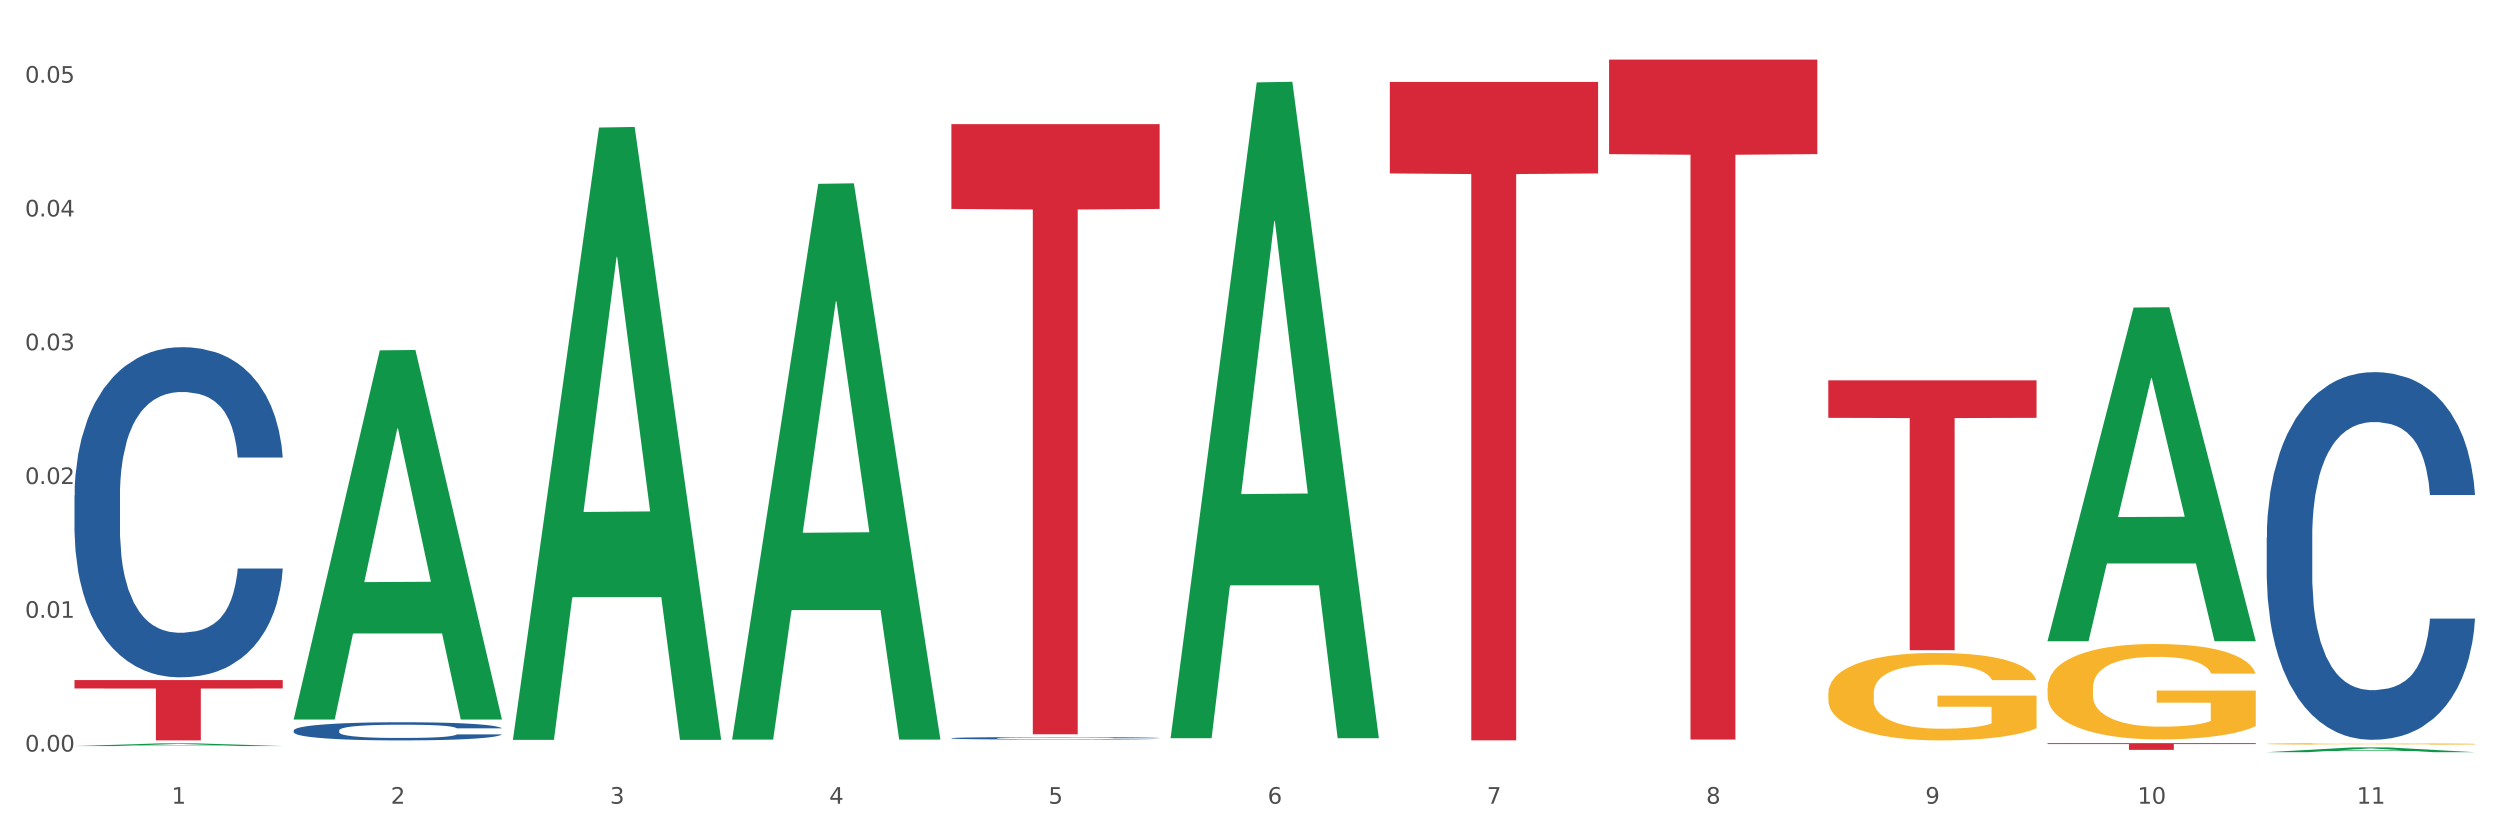
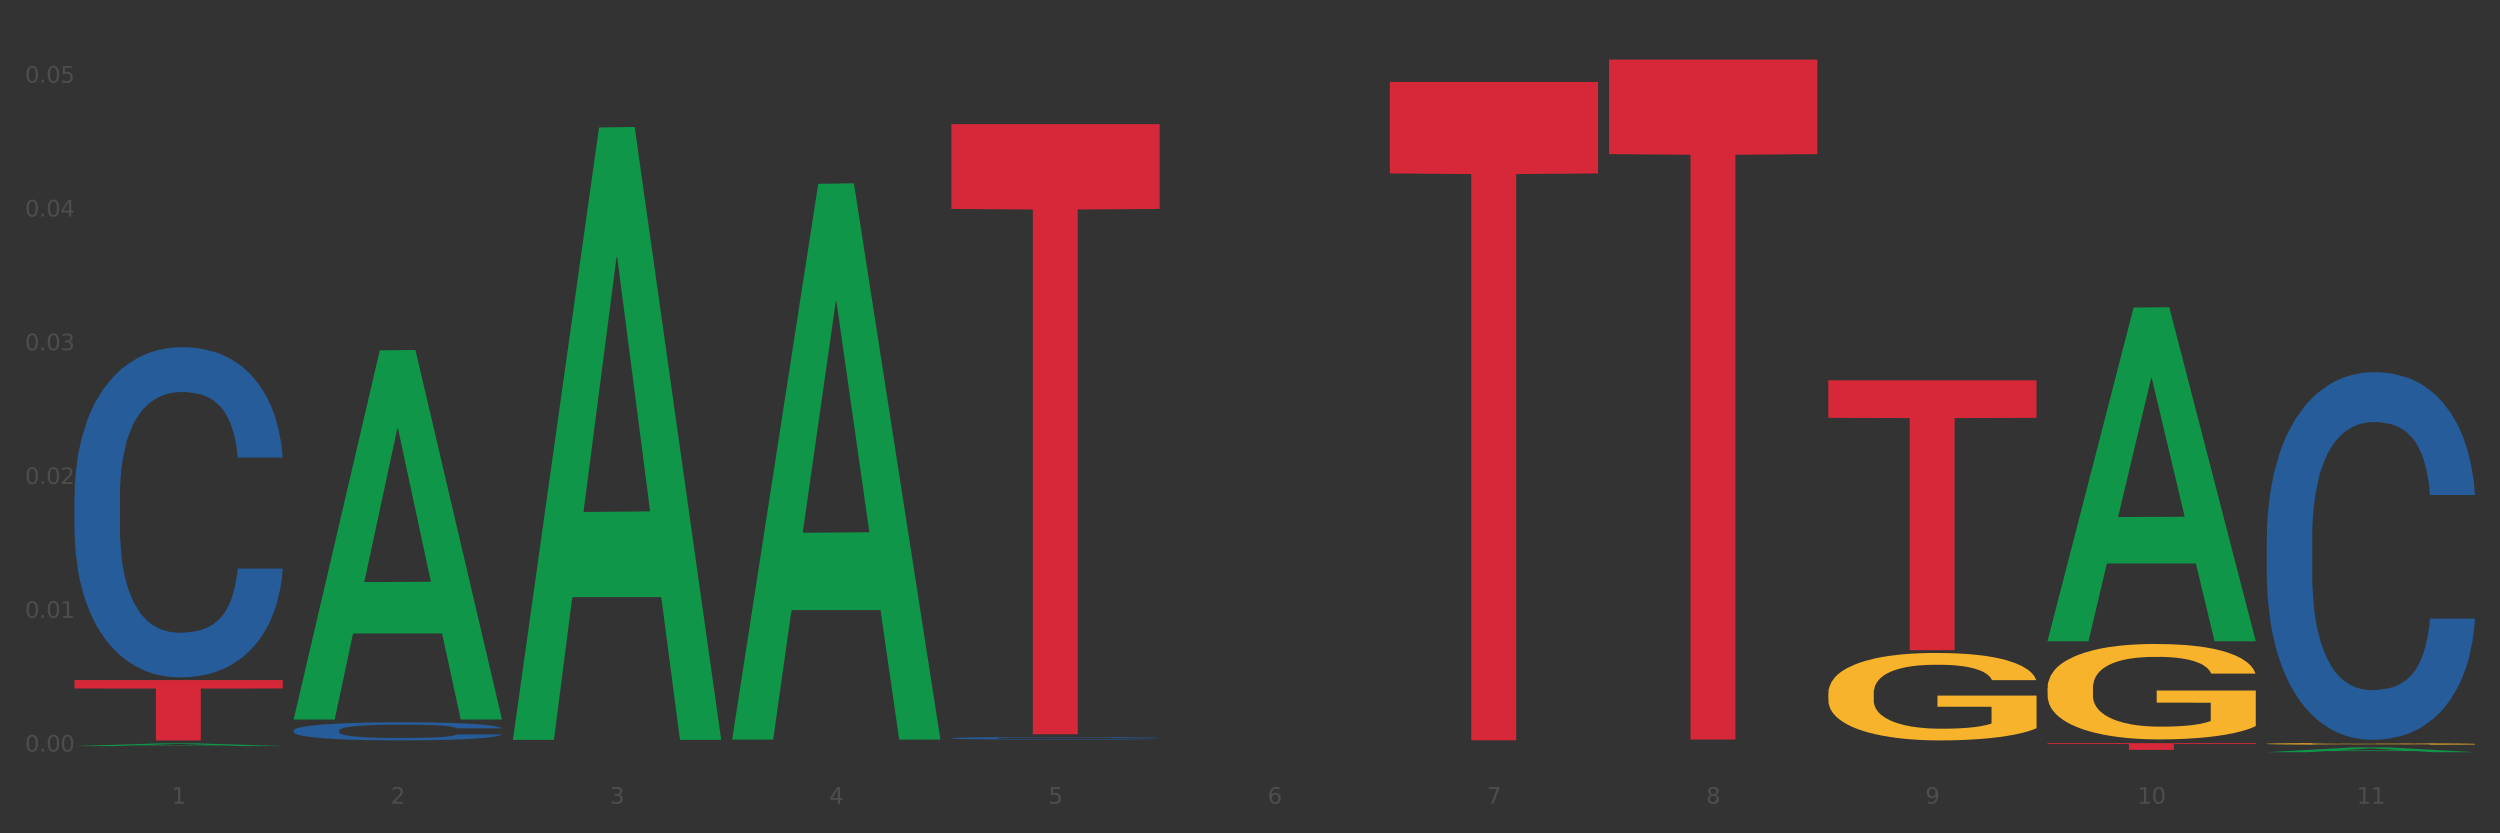
<svg xmlns="http://www.w3.org/2000/svg" xmlns:xlink="http://www.w3.org/1999/xlink" width="1080pt" height="360pt" viewBox="0 0 1080 360" version="1.1">
  <rect x="0" y="0" width="1080" height="360" fill="#333333" stroke="none" />
  <defs>
    <style type="text/css">*{stroke-linejoin: round; stroke-linecap: butt}</style>
  </defs>
  <g id="figure_1">
    <g id="patch_1">
-       <path d="M 0 360  L 1080 360  L 1080 0  L 0 0  z " style="fill: #ffffff; stroke: #ffffff; stroke-linejoin: miter" />
-     </g>
+       </g>
    <g id="axes_1">
      <g id="matplotlib.axis_1">
        <g id="xtick_1">
          <g id="text_1">
            <g style="fill: #4d4d4d" transform="translate(74.106 347.204) scale(0.096 -0.096)">
              <defs>
                <path id="DejaVuSans-31" d="M 794 531  L 1825 531  L 1825 4091  L 703 3866  L 703 4441  L 1819 4666  L 2450 4666  L 2450 531  L 3481 531  L 3481 0  L 794 0  L 794 531  z " transform="scale(0.016)" />
              </defs>
              <use xlink:href="#DejaVuSans-31" />
            </g>
          </g>
        </g>
        <g id="xtick_2">
          <g id="text_2">
            <g style="fill: #4d4d4d" transform="translate(168.812 347.204) scale(0.096 -0.096)">
              <defs>
                <path id="DejaVuSans-32" d="M 1228 531  L 3431 531  L 3431 0  L 469 0  L 469 531  Q 828 903 1448 1529  Q 2069 2156 2228 2338  Q 2531 2678 2651 2914  Q 2772 3150 2772 3378  Q 2772 3750 2511 3984  Q 2250 4219 1831 4219  Q 1534 4219 1204 4116  Q 875 4013 500 3803  L 500 4441  Q 881 4594 1212 4672  Q 1544 4750 1819 4750  Q 2544 4750 2975 4387  Q 3406 4025 3406 3419  Q 3406 3131 3298 2873  Q 3191 2616 2906 2266  Q 2828 2175 2409 1742  Q 1991 1309 1228 531  z " transform="scale(0.016)" />
              </defs>
              <use xlink:href="#DejaVuSans-32" />
            </g>
          </g>
        </g>
        <g id="xtick_3">
          <g id="text_3">
            <g style="fill: #4d4d4d" transform="translate(263.517 347.204) scale(0.096 -0.096)">
              <defs>
                <path id="DejaVuSans-33" d="M 2597 2516  Q 3050 2419 3304 2112  Q 3559 1806 3559 1356  Q 3559 666 3084 287  Q 2609 -91 1734 -91  Q 1441 -91 1130 -33  Q 819 25 488 141  L 488 750  Q 750 597 1062 519  Q 1375 441 1716 441  Q 2309 441 2620 675  Q 2931 909 2931 1356  Q 2931 1769 2642 2001  Q 2353 2234 1838 2234  L 1294 2234  L 1294 2753  L 1863 2753  Q 2328 2753 2575 2939  Q 2822 3125 2822 3475  Q 2822 3834 2567 4026  Q 2313 4219 1838 4219  Q 1578 4219 1281 4162  Q 984 4106 628 3988  L 628 4550  Q 988 4650 1302 4700  Q 1616 4750 1894 4750  Q 2613 4750 3031 4423  Q 3450 4097 3450 3541  Q 3450 3153 3228 2886  Q 3006 2619 2597 2516  z " transform="scale(0.016)" />
              </defs>
              <use xlink:href="#DejaVuSans-33" />
            </g>
          </g>
        </g>
        <g id="xtick_4">
          <g id="text_4">
            <g style="fill: #4d4d4d" transform="translate(358.223 347.204) scale(0.096 -0.096)">
              <defs>
                <path id="DejaVuSans-34" d="M 2419 4116  L 825 1625  L 2419 1625  L 2419 4116  z M 2253 4666  L 3047 4666  L 3047 1625  L 3713 1625  L 3713 1100  L 3047 1100  L 3047 0  L 2419 0  L 2419 1100  L 313 1100  L 313 1709  L 2253 4666  z " transform="scale(0.016)" />
              </defs>
              <use xlink:href="#DejaVuSans-34" />
            </g>
          </g>
        </g>
        <g id="xtick_5">
          <g id="text_5">
            <g style="fill: #4d4d4d" transform="translate(452.928 347.204) scale(0.096 -0.096)">
              <defs>
                <path id="DejaVuSans-35" d="M 691 4666  L 3169 4666  L 3169 4134  L 1269 4134  L 1269 2991  Q 1406 3038 1543 3061  Q 1681 3084 1819 3084  Q 2600 3084 3056 2656  Q 3513 2228 3513 1497  Q 3513 744 3044 326  Q 2575 -91 1722 -91  Q 1428 -91 1123 -41  Q 819 9 494 109  L 494 744  Q 775 591 1075 516  Q 1375 441 1709 441  Q 2250 441 2565 725  Q 2881 1009 2881 1497  Q 2881 1984 2565 2268  Q 2250 2553 1709 2553  Q 1456 2553 1204 2497  Q 953 2441 691 2322  L 691 4666  z " transform="scale(0.016)" />
              </defs>
              <use xlink:href="#DejaVuSans-35" />
            </g>
          </g>
        </g>
        <g id="xtick_6">
          <g id="text_6">
            <g style="fill: #4d4d4d" transform="translate(547.634 347.204) scale(0.096 -0.096)">
              <defs>
                <path id="DejaVuSans-36" d="M 2113 2584  Q 1688 2584 1439 2293  Q 1191 2003 1191 1497  Q 1191 994 1439 701  Q 1688 409 2113 409  Q 2538 409 2786 701  Q 3034 994 3034 1497  Q 3034 2003 2786 2293  Q 2538 2584 2113 2584  z M 3366 4563  L 3366 3988  Q 3128 4100 2886 4159  Q 2644 4219 2406 4219  Q 1781 4219 1451 3797  Q 1122 3375 1075 2522  Q 1259 2794 1537 2939  Q 1816 3084 2150 3084  Q 2853 3084 3261 2657  Q 3669 2231 3669 1497  Q 3669 778 3244 343  Q 2819 -91 2113 -91  Q 1303 -91 875 529  Q 447 1150 447 2328  Q 447 3434 972 4092  Q 1497 4750 2381 4750  Q 2619 4750 2861 4703  Q 3103 4656 3366 4563  z " transform="scale(0.016)" />
              </defs>
              <use xlink:href="#DejaVuSans-36" />
            </g>
          </g>
        </g>
        <g id="xtick_7">
          <g id="text_7">
            <g style="fill: #4d4d4d" transform="translate(642.339 347.204) scale(0.096 -0.096)">
              <defs>
                <path id="DejaVuSans-37" d="M 525 4666  L 3525 4666  L 3525 4397  L 1831 0  L 1172 0  L 2766 4134  L 525 4134  L 525 4666  z " transform="scale(0.016)" />
              </defs>
              <use xlink:href="#DejaVuSans-37" />
            </g>
          </g>
        </g>
        <g id="xtick_8">
          <g id="text_8">
            <g style="fill: #4d4d4d" transform="translate(737.044 347.204) scale(0.096 -0.096)">
              <defs>
-                 <path id="DejaVuSans-38" d="M 2034 2216  Q 1584 2216 1326 1975  Q 1069 1734 1069 1313  Q 1069 891 1326 650  Q 1584 409 2034 409  Q 2484 409 2743 651  Q 3003 894 3003 1313  Q 3003 1734 2745 1975  Q 2488 2216 2034 2216  z M 1403 2484  Q 997 2584 770 2862  Q 544 3141 544 3541  Q 544 4100 942 4425  Q 1341 4750 2034 4750  Q 2731 4750 3128 4425  Q 3525 4100 3525 3541  Q 3525 3141 3298 2862  Q 3072 2584 2669 2484  Q 3125 2378 3379 2068  Q 3634 1759 3634 1313  Q 3634 634 3220 271  Q 2806 -91 2034 -91  Q 1263 -91 848 271  Q 434 634 434 1313  Q 434 1759 690 2068  Q 947 2378 1403 2484  z M 1172 3481  Q 1172 3119 1398 2916  Q 1625 2713 2034 2713  Q 2441 2713 2670 2916  Q 2900 3119 2900 3481  Q 2900 3844 2670 4047  Q 2441 4250 2034 4250  Q 1625 4250 1398 4047  Q 1172 3844 1172 3481  z " transform="scale(0.016)" />
+                 <path id="DejaVuSans-38" d="M 2034 2216  Q 1584 2216 1326 1975  Q 1069 1734 1069 1313  Q 1069 891 1326 650  Q 1584 409 2034 409  Q 3003 894 3003 1313  Q 3003 1734 2745 1975  Q 2488 2216 2034 2216  z M 1403 2484  Q 997 2584 770 2862  Q 544 3141 544 3541  Q 544 4100 942 4425  Q 1341 4750 2034 4750  Q 2731 4750 3128 4425  Q 3525 4100 3525 3541  Q 3525 3141 3298 2862  Q 3072 2584 2669 2484  Q 3125 2378 3379 2068  Q 3634 1759 3634 1313  Q 3634 634 3220 271  Q 2806 -91 2034 -91  Q 1263 -91 848 271  Q 434 634 434 1313  Q 434 1759 690 2068  Q 947 2378 1403 2484  z M 1172 3481  Q 1172 3119 1398 2916  Q 1625 2713 2034 2713  Q 2441 2713 2670 2916  Q 2900 3119 2900 3481  Q 2900 3844 2670 4047  Q 2441 4250 2034 4250  Q 1625 4250 1398 4047  Q 1172 3844 1172 3481  z " transform="scale(0.016)" />
              </defs>
              <use xlink:href="#DejaVuSans-38" />
            </g>
          </g>
        </g>
        <g id="xtick_9">
          <g id="text_9">
            <g style="fill: #4d4d4d" transform="translate(831.75 347.204) scale(0.096 -0.096)">
              <defs>
                <path id="DejaVuSans-39" d="M 703 97  L 703 672  Q 941 559 1184 500  Q 1428 441 1663 441  Q 2288 441 2617 861  Q 2947 1281 2994 2138  Q 2813 1869 2534 1725  Q 2256 1581 1919 1581  Q 1219 1581 811 2004  Q 403 2428 403 3163  Q 403 3881 828 4315  Q 1253 4750 1959 4750  Q 2769 4750 3195 4129  Q 3622 3509 3622 2328  Q 3622 1225 3098 567  Q 2575 -91 1691 -91  Q 1453 -91 1209 -44  Q 966 3 703 97  z M 1959 2075  Q 2384 2075 2632 2365  Q 2881 2656 2881 3163  Q 2881 3666 2632 3958  Q 2384 4250 1959 4250  Q 1534 4250 1286 3958  Q 1038 3666 1038 3163  Q 1038 2656 1286 2365  Q 1534 2075 1959 2075  z " transform="scale(0.016)" />
              </defs>
              <use xlink:href="#DejaVuSans-39" />
            </g>
          </g>
        </g>
        <g id="xtick_10">
          <g id="text_10">
            <g style="fill: #4d4d4d" transform="translate(923.401 347.204) scale(0.096 -0.096)">
              <defs>
                <path id="DejaVuSans-30" d="M 2034 4250  Q 1547 4250 1301 3770  Q 1056 3291 1056 2328  Q 1056 1369 1301 889  Q 1547 409 2034 409  Q 2525 409 2770 889  Q 3016 1369 3016 2328  Q 3016 3291 2770 3770  Q 2525 4250 2034 4250  z M 2034 4750  Q 2819 4750 3233 4129  Q 3647 3509 3647 2328  Q 3647 1150 3233 529  Q 2819 -91 2034 -91  Q 1250 -91 836 529  Q 422 1150 422 2328  Q 422 3509 836 4129  Q 1250 4750 2034 4750  z " transform="scale(0.016)" />
              </defs>
              <use xlink:href="#DejaVuSans-31" />
              <use xlink:href="#DejaVuSans-30" transform="translate(63.623 0)" />
            </g>
          </g>
        </g>
        <g id="xtick_11">
          <g id="text_11">
            <g style="fill: #4d4d4d" transform="translate(1018.107 347.204) scale(0.096 -0.096)">
              <use xlink:href="#DejaVuSans-31" />
              <use xlink:href="#DejaVuSans-31" transform="translate(63.623 0)" />
            </g>
          </g>
        </g>
        <g id="xtick_12" />
        <g id="xtick_13" />
        <g id="xtick_14" />
        <g id="xtick_15" />
        <g id="xtick_16" />
        <g id="xtick_17" />
        <g id="xtick_18" />
        <g id="xtick_19" />
        <g id="xtick_20" />
        <g id="xtick_21" />
      </g>
      <g id="matplotlib.axis_2">
        <g id="ytick_1">
          <g id="text_12">
            <g style="fill: #4d4d4d" transform="translate(10.8 324.684) scale(0.096 -0.096)">
              <defs>
                <path id="DejaVuSans-2e" d="M 684 794  L 1344 794  L 1344 0  L 684 0  L 684 794  z " transform="scale(0.016)" />
              </defs>
              <use xlink:href="#DejaVuSans-30" />
              <use xlink:href="#DejaVuSans-2e" transform="translate(63.623 0)" />
              <use xlink:href="#DejaVuSans-30" transform="translate(95.41 0)" />
              <use xlink:href="#DejaVuSans-30" transform="translate(159.033 0)" />
            </g>
          </g>
        </g>
        <g id="ytick_2">
          <g id="text_13">
            <g style="fill: #4d4d4d" transform="translate(10.8 266.892) scale(0.096 -0.096)">
              <use xlink:href="#DejaVuSans-30" />
              <use xlink:href="#DejaVuSans-2e" transform="translate(63.623 0)" />
              <use xlink:href="#DejaVuSans-30" transform="translate(95.41 0)" />
              <use xlink:href="#DejaVuSans-31" transform="translate(159.033 0)" />
            </g>
          </g>
        </g>
        <g id="ytick_3">
          <g id="text_14">
            <g style="fill: #4d4d4d" transform="translate(10.8 209.101) scale(0.096 -0.096)">
              <use xlink:href="#DejaVuSans-30" />
              <use xlink:href="#DejaVuSans-2e" transform="translate(63.623 0)" />
              <use xlink:href="#DejaVuSans-30" transform="translate(95.41 0)" />
              <use xlink:href="#DejaVuSans-32" transform="translate(159.033 0)" />
            </g>
          </g>
        </g>
        <g id="ytick_4">
          <g id="text_15">
            <g style="fill: #4d4d4d" transform="translate(10.8 151.309) scale(0.096 -0.096)">
              <use xlink:href="#DejaVuSans-30" />
              <use xlink:href="#DejaVuSans-2e" transform="translate(63.623 0)" />
              <use xlink:href="#DejaVuSans-30" transform="translate(95.41 0)" />
              <use xlink:href="#DejaVuSans-33" transform="translate(159.033 0)" />
            </g>
          </g>
        </g>
        <g id="ytick_5">
          <g id="text_16">
            <g style="fill: #4d4d4d" transform="translate(10.8 93.518) scale(0.096 -0.096)">
              <use xlink:href="#DejaVuSans-30" />
              <use xlink:href="#DejaVuSans-2e" transform="translate(63.623 0)" />
              <use xlink:href="#DejaVuSans-30" transform="translate(95.41 0)" />
              <use xlink:href="#DejaVuSans-34" transform="translate(159.033 0)" />
            </g>
          </g>
        </g>
        <g id="ytick_6">
          <g id="text_17">
            <g style="fill: #4d4d4d" transform="translate(10.8 35.727) scale(0.096 -0.096)">
              <use xlink:href="#DejaVuSans-30" />
              <use xlink:href="#DejaVuSans-2e" transform="translate(63.623 0)" />
              <use xlink:href="#DejaVuSans-30" transform="translate(95.41 0)" />
              <use xlink:href="#DejaVuSans-35" transform="translate(159.033 0)" />
            </g>
          </g>
        </g>
        <g id="ytick_7" />
        <g id="ytick_8" />
        <g id="ytick_9" />
        <g id="ytick_10" />
        <g id="ytick_11" />
      </g>
      <g id="PolyCollection_1">
        <path d="M 32.175 322.292  L 32.268 322.29  L 69.369 321.121  L 84.766 321.12  L 122.145 322.294  L 104.337 322.294  L 96.267 322.02  L 57.96 322.02  L 57.682 322.025  L 49.891 322.294  L 32.175 322.294  L 32.175 322.292  L 62.783 321.857  L 91.444 321.856  L 77.253 321.37  L 77.067 321.368  L 76.882 321.371  L 62.691 321.856  L 62.783 321.857  L 32.175 322.292  z " clip-path="url(#p892ff1f2f2)" style="fill: #109648" />
        <path d="M 410.997 53.63  L 500.967 53.63  L 500.967 90.26  L 465.576 90.507  L 465.576 317.215  L 446.175 317.215  L 446.175 90.507  L 410.997 90.26  L 410.997 53.878  L 410.997 53.63  z " clip-path="url(#p892ff1f2f2)" style="fill: #d62839" />
        <path d="M 32.175 293.803  L 122.145 293.803  L 122.145 297.423  L 86.754 297.448  L 86.754 319.855  L 67.353 319.855  L 67.353 297.448  L 32.175 297.423  L 32.175 293.827  L 32.175 293.803  z " clip-path="url(#p892ff1f2f2)" style="fill: #d62839" />
        <path d="M 789.819 164.298  L 879.789 164.298  L 879.789 180.501  L 844.398 180.61  L 844.398 280.895  L 824.997 280.895  L 824.997 180.61  L 789.819 180.501  L 789.819 164.407  L 789.819 164.298  z " clip-path="url(#p892ff1f2f2)" style="fill: #d62839" />
        <path d="M 884.524 321.036  L 974.495 321.036  L 974.495 321.44  L 939.103 321.443  L 939.103 323.944  L 919.702 323.944  L 919.702 321.443  L 884.524 321.44  L 884.524 321.039  L 884.524 321.036  z " clip-path="url(#p892ff1f2f2)" style="fill: #d62839" />
        <path d="M 32.175 214.067  L 32.281 213.937  L 32.281 210.289  L 32.6 205.339  L 33.77 196.22  L 35.259 189.315  L 37.811 181.238  L 39.194 177.851  L 41.002 174.073  L 44.724 167.951  L 48.978 162.74  L 51.956 159.874  L 54.189 158.05  L 59.187 154.793  L 62.059 153.36  L 65.036 152.188  L 67.589 151.406  L 71.843 150.494  L 75.246 150.103  L 79.181 149.973  L 82.477 150.103  L 86.838 150.624  L 93.219 152.188  L 95.665 153.099  L 98.961 154.663  L 102.365 156.747  L 105.13 158.831  L 108.32 161.828  L 111.617 165.736  L 114.807 170.686  L 117.041 175.246  L 118.848 180.066  L 120.444 185.928  L 121.613 192.312  L 122.145 197.653  L 102.684 197.653  L 102.152 192.833  L 101.088 187.622  L 100.025 184.104  L 98.855 181.238  L 97.047 177.982  L 95.452 175.897  L 92.793 173.422  L 90.347 171.859  L 88.327 170.947  L 85.881 170.165  L 80.67 169.384  L 76.947 169.384  L 74.608 169.644  L 71.736 170.295  L 69.29 171.207  L 66.419 172.771  L 64.186 174.464  L 61.952 176.679  L 60.676 178.242  L 58.762 181.108  L 57.486 183.453  L 55.784 187.491  L 54.827 190.357  L 53.126 197.783  L 52.381 203.254  L 52.062 207.032  L 51.849 211.201  L 51.849 231.524  L 52.487 240.643  L 53.019 244.551  L 53.87 248.98  L 55.465 254.712  L 57.805 260.314  L 60.251 264.352  L 62.271 266.828  L 64.186 268.651  L 66.1 270.085  L 68.44 271.387  L 70.354 272.169  L 73.225 272.951  L 76.628 273.341  L 79.287 273.341  L 84.711 272.69  L 87.157 272.039  L 89.496 271.127  L 92.049 269.694  L 94.069 268.13  L 95.239 266.958  L 97.153 264.483  L 98.642 261.877  L 99.919 258.881  L 100.769 256.276  L 101.726 252.367  L 102.471 247.938  L 102.684 245.593  L 122.145 245.593  L 121.72 250.283  L 120.975 254.843  L 119.487 260.965  L 118.317 264.483  L 116.509 268.782  L 114.595 272.429  L 111.936 276.468  L 109.49 279.464  L 106.937 282.07  L 104.172 284.415  L 99.174 287.671  L 97.366 288.583  L 93.538 290.147  L 90.56 291.058  L 86.2 291.97  L 81.733 292.491  L 77.054 292.622  L 72.906 292.361  L 68.333 291.58  L 65.462 290.798  L 62.271 289.625  L 58.549 287.802  L 55.04 285.587  L 51.743 282.982  L 48.659 279.985  L 45.788 276.598  L 42.065 270.996  L 39.3 265.525  L 37.28 260.444  L 35.897 256.145  L 34.515 250.674  L 33.77 246.896  L 32.6 237.777  L 32.175 229.309  L 32.175 214.067  z " clip-path="url(#p892ff1f2f2)" style="fill: #255c99" />
        <path d="M 126.88 315.534  L 126.987 315.527  L 126.987 315.326  L 127.306 315.054  L 128.476 314.552  L 129.965 314.172  L 132.517 313.728  L 133.899 313.541  L 135.707 313.334  L 139.43 312.997  L 143.683 312.71  L 146.661 312.552  L 148.894 312.452  L 153.893 312.273  L 156.764 312.194  L 159.742 312.13  L 162.294 312.087  L 166.548 312.037  L 169.951 312.015  L 173.886 312.008  L 177.183 312.015  L 181.543 312.044  L 187.924 312.13  L 190.37 312.18  L 193.667 312.266  L 197.07 312.38  L 199.835 312.495  L 203.025 312.66  L 206.322 312.875  L 209.513 313.147  L 211.746 313.398  L 213.554 313.663  L 215.149 313.986  L 216.319 314.337  L 216.851 314.631  L 197.389 314.631  L 196.857 314.366  L 195.794 314.079  L 194.73 313.885  L 193.561 313.728  L 191.753 313.549  L 190.157 313.434  L 187.499 313.298  L 185.053 313.212  L 183.032 313.162  L 180.586 313.119  L 175.375 313.076  L 171.653 313.076  L 169.313 313.09  L 166.442 313.126  L 163.996 313.176  L 161.124 313.262  L 158.891 313.355  L 156.658 313.477  L 155.382 313.563  L 153.467 313.721  L 152.191 313.85  L 150.49 314.072  L 149.533 314.229  L 147.831 314.638  L 147.087 314.939  L 146.768 315.147  L 146.555 315.376  L 146.555 316.494  L 147.193 316.996  L 147.725 317.211  L 148.575 317.454  L 150.171 317.77  L 152.51 318.078  L 154.956 318.3  L 156.977 318.436  L 158.891 318.537  L 160.805 318.615  L 163.145 318.687  L 165.059 318.73  L 167.931 318.773  L 171.334 318.795  L 173.993 318.795  L 179.416 318.759  L 181.862 318.723  L 184.202 318.673  L 186.754 318.594  L 188.775 318.508  L 189.945 318.443  L 191.859 318.307  L 193.348 318.164  L 194.624 317.999  L 195.475 317.856  L 196.432 317.641  L 197.176 317.397  L 197.389 317.268  L 216.851 317.268  L 216.425 317.526  L 215.681 317.777  L 214.192 318.114  L 213.022 318.307  L 211.214 318.544  L 209.3 318.744  L 206.641 318.967  L 204.195 319.131  L 201.643 319.275  L 198.878 319.404  L 193.88 319.583  L 192.072 319.633  L 188.243 319.719  L 185.265 319.769  L 180.905 319.819  L 176.439 319.848  L 171.759 319.855  L 167.612 319.841  L 163.039 319.798  L 160.167 319.755  L 156.977 319.69  L 153.255 319.59  L 149.745 319.468  L 146.448 319.325  L 143.364 319.16  L 140.493 318.974  L 136.771 318.666  L 134.006 318.365  L 131.985 318.085  L 130.603 317.849  L 129.22 317.548  L 128.476 317.34  L 127.306 316.838  L 126.88 316.372  L 126.88 315.534  z " clip-path="url(#p892ff1f2f2)" style="fill: #255c99" />
        <path d="M 410.997 318.896  L 411.103 318.895  L 411.103 318.866  L 411.422 318.828  L 412.592 318.756  L 414.081 318.703  L 416.633 318.64  L 418.016 318.613  L 419.824 318.584  L 423.546 318.536  L 427.8 318.495  L 430.778 318.473  L 433.011 318.459  L 438.009 318.434  L 440.881 318.422  L 443.858 318.413  L 446.411 318.407  L 450.665 318.4  L 454.068 318.397  L 458.003 318.396  L 461.299 318.397  L 465.66 318.401  L 472.041 318.413  L 474.487 318.42  L 477.783 318.432  L 481.186 318.449  L 483.951 318.465  L 487.142 318.488  L 490.439 318.519  L 493.629 318.557  L 495.862 318.593  L 497.67 318.631  L 499.266 318.676  L 500.435 318.726  L 500.967 318.768  L 481.505 318.768  L 480.974 318.73  L 479.91 318.689  L 478.847 318.662  L 477.677 318.64  L 475.869 318.614  L 474.274 318.598  L 471.615 318.579  L 469.169 318.567  L 467.149 318.559  L 464.703 318.553  L 459.491 318.547  L 455.769 318.547  L 453.43 318.549  L 450.558 318.554  L 448.112 318.561  L 445.241 318.574  L 443.008 318.587  L 440.774 318.604  L 439.498 318.616  L 437.584 318.639  L 436.308 318.657  L 434.606 318.688  L 433.649 318.711  L 431.947 318.769  L 431.203 318.811  L 430.884 318.841  L 430.671 318.873  L 430.671 319.032  L 431.309 319.103  L 431.841 319.133  L 432.692 319.168  L 434.287 319.212  L 436.627 319.256  L 439.073 319.288  L 441.093 319.307  L 443.008 319.321  L 444.922 319.332  L 447.262 319.342  L 449.176 319.349  L 452.047 319.355  L 455.45 319.358  L 458.109 319.358  L 463.533 319.353  L 465.979 319.348  L 468.318 319.34  L 470.871 319.329  L 472.891 319.317  L 474.061 319.308  L 475.975 319.289  L 477.464 319.268  L 478.74 319.245  L 479.591 319.225  L 480.548 319.194  L 481.293 319.16  L 481.505 319.141  L 500.967 319.141  L 500.542 319.178  L 499.797 319.213  L 498.308 319.261  L 497.139 319.289  L 495.331 319.322  L 493.416 319.351  L 490.758 319.382  L 488.312 319.405  L 485.759 319.426  L 482.994 319.444  L 477.996 319.469  L 476.188 319.476  L 472.36 319.489  L 469.382 319.496  L 465.022 319.503  L 460.555 319.507  L 455.876 319.508  L 451.728 319.506  L 447.155 319.5  L 444.284 319.494  L 441.093 319.485  L 437.371 319.47  L 433.862 319.453  L 430.565 319.433  L 427.481 319.409  L 424.609 319.383  L 420.887 319.339  L 418.122 319.297  L 416.102 319.257  L 414.719 319.224  L 413.337 319.181  L 412.592 319.152  L 411.422 319.08  L 410.997 319.014  L 410.997 318.896  z " clip-path="url(#p892ff1f2f2)" style="fill: #255c99" />
        <path d="M 979.23 232.127  L 979.336 231.982  L 979.336 227.92  L 979.655 222.408  L 980.825 212.253  L 982.314 204.565  L 984.866 195.571  L 986.249 191.799  L 988.057 187.592  L 991.779 180.774  L 996.033 174.971  L 999.01 171.78  L 1001.244 169.749  L 1006.242 166.122  L 1009.114 164.527  L 1012.091 163.221  L 1014.644 162.351  L 1018.898 161.335  L 1022.301 160.9  L 1026.236 160.755  L 1029.532 160.9  L 1033.893 161.48  L 1040.273 163.221  L 1042.719 164.236  L 1046.016 165.977  L 1049.419 168.298  L 1052.184 170.619  L 1055.375 173.956  L 1058.672 178.308  L 1061.862 183.82  L 1064.095 188.898  L 1065.903 194.265  L 1067.498 200.793  L 1068.668 207.901  L 1069.2 213.849  L 1049.738 213.849  L 1049.207 208.481  L 1048.143 202.679  L 1047.08 198.762  L 1045.91 195.571  L 1044.102 191.944  L 1042.507 189.623  L 1039.848 186.867  L 1037.402 185.126  L 1035.381 184.11  L 1032.935 183.24  L 1027.724 182.37  L 1024.002 182.37  L 1021.663 182.66  L 1018.791 183.385  L 1016.345 184.401  L 1013.474 186.141  L 1011.24 188.027  L 1009.007 190.493  L 1007.731 192.234  L 1005.817 195.425  L 1004.541 198.037  L 1002.839 202.534  L 1001.882 205.725  L 1000.18 213.994  L 999.436 220.087  L 999.117 224.294  L 998.904 228.936  L 998.904 251.566  L 999.542 261.72  L 1000.074 266.072  L 1000.925 271.005  L 1002.52 277.388  L 1004.86 283.625  L 1007.306 288.122  L 1009.326 290.879  L 1011.24 292.91  L 1013.155 294.505  L 1015.494 295.956  L 1017.409 296.826  L 1020.28 297.697  L 1023.683 298.132  L 1026.342 298.132  L 1031.766 297.407  L 1034.212 296.681  L 1036.551 295.666  L 1039.104 294.07  L 1041.124 292.329  L 1042.294 291.024  L 1044.208 288.267  L 1045.697 285.366  L 1046.973 282.03  L 1047.824 279.128  L 1048.781 274.776  L 1049.526 269.844  L 1049.738 267.233  L 1069.2 267.233  L 1068.775 272.455  L 1068.03 277.533  L 1066.541 284.351  L 1065.371 288.267  L 1063.564 293.055  L 1061.649 297.116  L 1058.991 301.613  L 1056.545 304.95  L 1053.992 307.851  L 1051.227 310.463  L 1046.229 314.089  L 1044.421 315.105  L 1040.592 316.845  L 1037.615 317.861  L 1033.254 318.876  L 1028.788 319.457  L 1024.109 319.602  L 1019.961 319.312  L 1015.388 318.441  L 1012.517 317.571  L 1009.326 316.265  L 1005.604 314.234  L 1002.095 311.768  L 998.798 308.867  L 995.714 305.53  L 992.842 301.759  L 989.12 295.521  L 986.355 289.428  L 984.334 283.77  L 982.952 278.983  L 981.569 272.891  L 980.825 268.684  L 979.655 258.529  L 979.23 249.1  L 979.23 232.127  z " clip-path="url(#p892ff1f2f2)" style="fill: #255c99" />
        <path d="M 789.819 299.534  L 789.925 299.499  L 789.925 298.257  L 790.138 297.188  L 791.2 294.6  L 792.793 292.461  L 793.962 291.322  L 795.13 290.391  L 796.511 289.459  L 798.21 288.493  L 801.291 287.079  L 803.203 286.354  L 805.54 285.595  L 809.789 284.491  L 812.869 283.87  L 816.056 283.352  L 821.261 282.731  L 824.66 282.455  L 828.271 282.248  L 832.626 282.11  L 835.919 282.076  L 843.142 282.179  L 849.303 282.49  L 852.277 282.731  L 856.101 283.145  L 858.12 283.421  L 861.413 283.973  L 864.812 284.698  L 867.149 285.319  L 870.654 286.492  L 873.309 287.665  L 875.753 289.114  L 877.027 290.115  L 877.983 291.046  L 878.833 292.116  L 879.683 293.806  L 860.563 293.806  L 859.819 292.599  L 858.651 291.46  L 856.951 290.356  L 855.464 289.666  L 852.915 288.804  L 850.578 288.252  L 848.135 287.838  L 845.161 287.493  L 842.824 287.32  L 839.531 287.182  L 833.051 287.217  L 828.696 287.493  L 825.722 287.838  L 823.81 288.148  L 822.11 288.493  L 820.198 288.976  L 817.968 289.701  L 816.374 290.356  L 814.781 291.184  L 813.506 292.012  L 812.338 292.978  L 811.382 294.013  L 810.638 295.083  L 810.001 296.394  L 809.47 298.568  L 809.47 303.294  L 809.682 304.364  L 810.213 305.779  L 810.851 306.848  L 811.913 308.125  L 812.869 308.987  L 814.675 310.229  L 816.693 311.264  L 818.286 311.92  L 819.88 312.472  L 822.641 313.231  L 825.722 313.852  L 828.377 314.231  L 831.989 314.576  L 834.432 314.714  L 836.557 314.783  L 841.761 314.783  L 845.479 314.68  L 849.622 314.438  L 852.809 314.128  L 855.464 313.748  L 858.438 313.127  L 860.35 312.541  L 860.35 305.33  L 836.981 305.295  L 836.981 300.5  L 879.789 300.5  L 879.789 314.576  L 877.983 315.301  L 875.965 315.957  L 873.841 316.543  L 870.654 317.268  L 866.83 317.958  L 863.431 318.441  L 859.819 318.855  L 855.57 319.234  L 850.047 319.579  L 846.648 319.717  L 842.399 319.821  L 837.406 319.855  L 833.051 319.786  L 828.802 319.614  L 824.341 319.303  L 819.986 318.855  L 816.693 318.406  L 813.4 317.854  L 809.895 317.13  L 807.133 316.44  L 805.009 315.819  L 802.672 315.025  L 800.122 313.99  L 798.21 313.058  L 796.511 312.092  L 794.705 310.85  L 793.43 309.781  L 792.156 308.435  L 791.412 307.435  L 790.562 305.882  L 789.925 303.708  L 789.819 299.534  z " clip-path="url(#p892ff1f2f2)" style="fill: #f7b32b" />
        <path d="M 600.408 35.4  L 690.378 35.4  L 690.378 74.927  L 654.987 75.194  L 654.987 319.837  L 635.586 319.837  L 635.586 75.194  L 600.408 74.927  L 600.408 35.667  L 600.408 35.4  z " clip-path="url(#p892ff1f2f2)" style="fill: #d62839" />
        <path d="M 979.23 321.337  L 979.336 321.337  L 979.336 321.315  L 979.548 321.297  L 980.611 321.252  L 982.204 321.215  L 983.372 321.196  L 984.541 321.18  L 985.922 321.164  L 987.621 321.147  L 990.702 321.123  L 992.614 321.11  L 994.951 321.097  L 999.2 321.078  L 1002.28 321.067  L 1005.467 321.058  L 1010.672 321.048  L 1014.071 321.043  L 1017.682 321.039  L 1022.037 321.037  L 1025.33 321.036  L 1032.553 321.038  L 1038.714 321.043  L 1041.688 321.048  L 1045.512 321.055  L 1047.531 321.06  L 1050.824 321.069  L 1054.223 321.082  L 1056.56 321.092  L 1060.065 321.112  L 1062.72 321.133  L 1065.164 321.158  L 1066.438 321.175  L 1067.394 321.191  L 1068.244 321.209  L 1069.094 321.239  L 1049.974 321.239  L 1049.23 321.218  L 1048.062 321.198  L 1046.362 321.179  L 1044.875 321.167  L 1042.326 321.152  L 1039.989 321.143  L 1037.546 321.136  L 1034.572 321.13  L 1032.235 321.127  L 1028.942 321.124  L 1022.462 321.125  L 1018.107 321.13  L 1015.133 321.136  L 1013.221 321.141  L 1011.521 321.147  L 1009.609 321.155  L 1007.379 321.168  L 1005.785 321.179  L 1004.192 321.193  L 1002.917 321.208  L 1001.749 321.224  L 1000.793 321.242  L 1000.049 321.261  L 999.412 321.283  L 998.881 321.321  L 998.881 321.402  L 999.093 321.421  L 999.624 321.445  L 1000.262 321.464  L 1001.324 321.486  L 1002.28 321.5  L 1004.086 321.522  L 1006.104 321.54  L 1007.697 321.551  L 1009.291 321.56  L 1012.052 321.574  L 1015.133 321.584  L 1017.788 321.591  L 1021.4 321.597  L 1023.843 321.599  L 1025.968 321.6  L 1031.172 321.6  L 1034.89 321.599  L 1039.033 321.594  L 1042.22 321.589  L 1044.875 321.583  L 1047.849 321.572  L 1049.761 321.562  L 1049.761 321.437  L 1026.392 321.437  L 1026.392 321.354  L 1069.2 321.354  L 1069.2 321.597  L 1067.394 321.609  L 1065.376 321.621  L 1063.252 321.631  L 1060.065 321.643  L 1056.241 321.655  L 1052.842 321.663  L 1049.23 321.671  L 1044.981 321.677  L 1039.458 321.683  L 1036.059 321.685  L 1031.81 321.687  L 1026.817 321.688  L 1022.462 321.687  L 1018.213 321.684  L 1013.752 321.678  L 1009.397 321.671  L 1006.104 321.663  L 1002.811 321.653  L 999.306 321.641  L 996.544 321.629  L 994.42 321.618  L 992.083 321.605  L 989.533 321.587  L 987.621 321.571  L 985.922 321.554  L 984.116 321.533  L 982.841 321.514  L 981.567 321.491  L 980.823 321.474  L 979.973 321.447  L 979.336 321.409  L 979.23 321.337  z " clip-path="url(#p892ff1f2f2)" style="fill: #f7b32b" />
        <path d="M 884.524 297.253  L 884.631 297.215  L 884.631 295.86  L 884.843 294.693  L 885.905 291.869  L 887.499 289.535  L 888.667 288.292  L 889.835 287.276  L 891.216 286.259  L 892.916 285.205  L 895.996 283.661  L 897.908 282.871  L 900.245 282.042  L 904.494 280.838  L 907.575 280.16  L 910.761 279.595  L 915.966 278.917  L 919.365 278.616  L 922.977 278.39  L 927.332 278.24  L 930.625 278.202  L 937.848 278.315  L 944.009 278.654  L 946.983 278.917  L 950.807 279.369  L 952.825 279.67  L 956.118 280.273  L 959.517 281.063  L 961.854 281.741  L 965.359 283.021  L 968.015 284.301  L 970.458 285.883  L 971.733 286.975  L 972.689 287.991  L 973.539 289.158  L 974.388 291.003  L 955.268 291.003  L 954.525 289.685  L 953.356 288.443  L 951.657 287.238  L 950.17 286.485  L 947.62 285.544  L 945.283 284.941  L 942.84 284.49  L 939.866 284.113  L 937.529 283.925  L 934.236 283.774  L 927.757 283.812  L 923.402 284.113  L 920.427 284.49  L 918.515 284.829  L 916.816 285.205  L 914.904 285.732  L 912.673 286.523  L 911.08 287.238  L 909.487 288.142  L 908.212 289.045  L 907.043 290.1  L 906.087 291.229  L 905.344 292.396  L 904.707 293.827  L 904.175 296.199  L 904.175 301.357  L 904.388 302.524  L 904.919 304.068  L 905.556 305.235  L 906.619 306.628  L 907.575 307.569  L 909.38 308.925  L 911.399 310.054  L 912.992 310.77  L 914.585 311.372  L 917.347 312.2  L 920.427 312.878  L 923.083 313.292  L 926.695 313.669  L 929.138 313.819  L 931.262 313.895  L 936.467 313.895  L 940.185 313.782  L 944.327 313.518  L 947.514 313.179  L 950.17 312.765  L 953.144 312.087  L 955.056 311.447  L 955.056 303.578  L 931.687 303.541  L 931.687 298.307  L 974.495 298.307  L 974.495 313.669  L 972.689 314.459  L 970.671 315.175  L 968.546 315.815  L 965.359 316.605  L 961.535 317.358  L 958.136 317.886  L 954.525 318.337  L 950.276 318.752  L 944.752 319.128  L 941.353 319.279  L 937.104 319.392  L 932.112 319.429  L 927.757 319.354  L 923.508 319.166  L 919.047 318.827  L 914.691 318.337  L 911.399 317.848  L 908.106 317.246  L 904.6 316.455  L 901.839 315.702  L 899.714 315.024  L 897.377 314.158  L 894.828 313.029  L 892.916 312.012  L 891.216 310.958  L 889.411 309.602  L 888.136 308.435  L 886.861 306.967  L 886.118 305.875  L 885.268 304.181  L 884.631 301.809  L 884.524 297.253  z " clip-path="url(#p892ff1f2f2)" style="fill: #f7b32b" />
        <path d="M 695.113 25.759  L 785.084 25.759  L 785.084 66.577  L 749.692 66.853  L 749.692 319.481  L 730.291 319.481  L 730.291 66.853  L 695.113 66.577  L 695.113 26.035  L 695.113 25.759  z " clip-path="url(#p892ff1f2f2)" style="fill: #d62839" />
        <path d="M 126.88 310.527  L 126.973 310.377  L 164.074 151.343  L 179.471 151.193  L 216.851 310.827  L 199.042 310.827  L 190.973 273.654  L 152.666 273.654  L 152.387 274.253  L 144.596 310.827  L 126.88 310.827  L 126.88 310.527  L 157.489 251.47  L 186.15 251.32  L 171.958 185.218  L 171.773 184.919  L 171.587 185.368  L 157.396 251.32  L 157.489 251.47  L 126.88 310.527  z " clip-path="url(#p892ff1f2f2)" style="fill: #109648" />
        <path d="M 221.586 319.13  L 221.679 318.882  L 258.78 55.093  L 274.177 54.845  L 311.556 319.628  L 293.748 319.628  L 285.678 257.969  L 247.371 257.969  L 247.093 258.964  L 239.302 319.628  L 221.586 319.628  L 221.586 319.13  L 252.194 221.173  L 280.855 220.924  L 266.664 111.282  L 266.478 110.785  L 266.293 111.531  L 252.102 220.924  L 252.194 221.173  L 221.586 319.13  z " clip-path="url(#p892ff1f2f2)" style="fill: #109648" />
        <path d="M 316.291 319.063  L 316.384 318.838  L 353.485 79.413  L 368.882 79.188  L 406.262 319.515  L 388.453 319.515  L 380.384 263.551  L 342.077 263.551  L 341.798 264.454  L 334.007 319.515  L 316.291 319.515  L 316.291 319.063  L 346.9 230.154  L 375.56 229.928  L 361.369 130.412  L 361.184 129.961  L 360.998 130.638  L 346.807 229.928  L 346.9 230.154  L 316.291 319.063  z " clip-path="url(#p892ff1f2f2)" style="fill: #109648" />
-         <path d="M 505.702 318.364  L 505.795 318.097  L 542.896 35.589  L 558.293 35.323  L 595.673 318.896  L 577.864 318.896  L 569.795 252.862  L 531.488 252.862  L 531.209 253.927  L 523.418 318.896  L 505.702 318.896  L 505.702 318.364  L 536.311 213.455  L 564.971 213.188  L 550.78 95.765  L 550.595 95.233  L 550.409 96.031  L 536.218 213.188  L 536.311 213.455  L 505.702 318.364  z " clip-path="url(#p892ff1f2f2)" style="fill: #109648" />
        <path d="M 884.524 276.75  L 884.617 276.614  L 921.718 132.854  L 937.115 132.718  L 974.495 277.021  L 956.686 277.021  L 948.616 243.418  L 910.31 243.418  L 910.031 243.96  L 902.24 277.021  L 884.524 277.021  L 884.524 276.75  L 915.133 223.365  L 943.793 223.229  L 929.602 163.476  L 929.417 163.205  L 929.231 163.611  L 915.04 223.229  L 915.133 223.365  L 884.524 276.75  z " clip-path="url(#p892ff1f2f2)" style="fill: #109648" />
        <path d="M 979.23 324.946  L 979.323 324.944  L 1016.424 322.871  L 1031.821 322.869  L 1069.2 324.95  L 1051.391 324.95  L 1043.322 324.465  L 1005.015 324.465  L 1004.737 324.473  L 996.946 324.95  L 979.23 324.95  L 979.23 324.946  L 1009.838 324.176  L 1038.499 324.174  L 1024.308 323.312  L 1024.122 323.308  L 1023.937 323.314  L 1009.745 324.174  L 1009.838 324.176  L 979.23 324.946  z " clip-path="url(#p892ff1f2f2)" style="fill: #109648" />
      </g>
    </g>
  </g>
  <defs>
    <clipPath id="p892ff1f2f2">
      <rect x="32.175" y="10.8" width="1037.025" height="329.109" />
    </clipPath>
  </defs>
</svg>